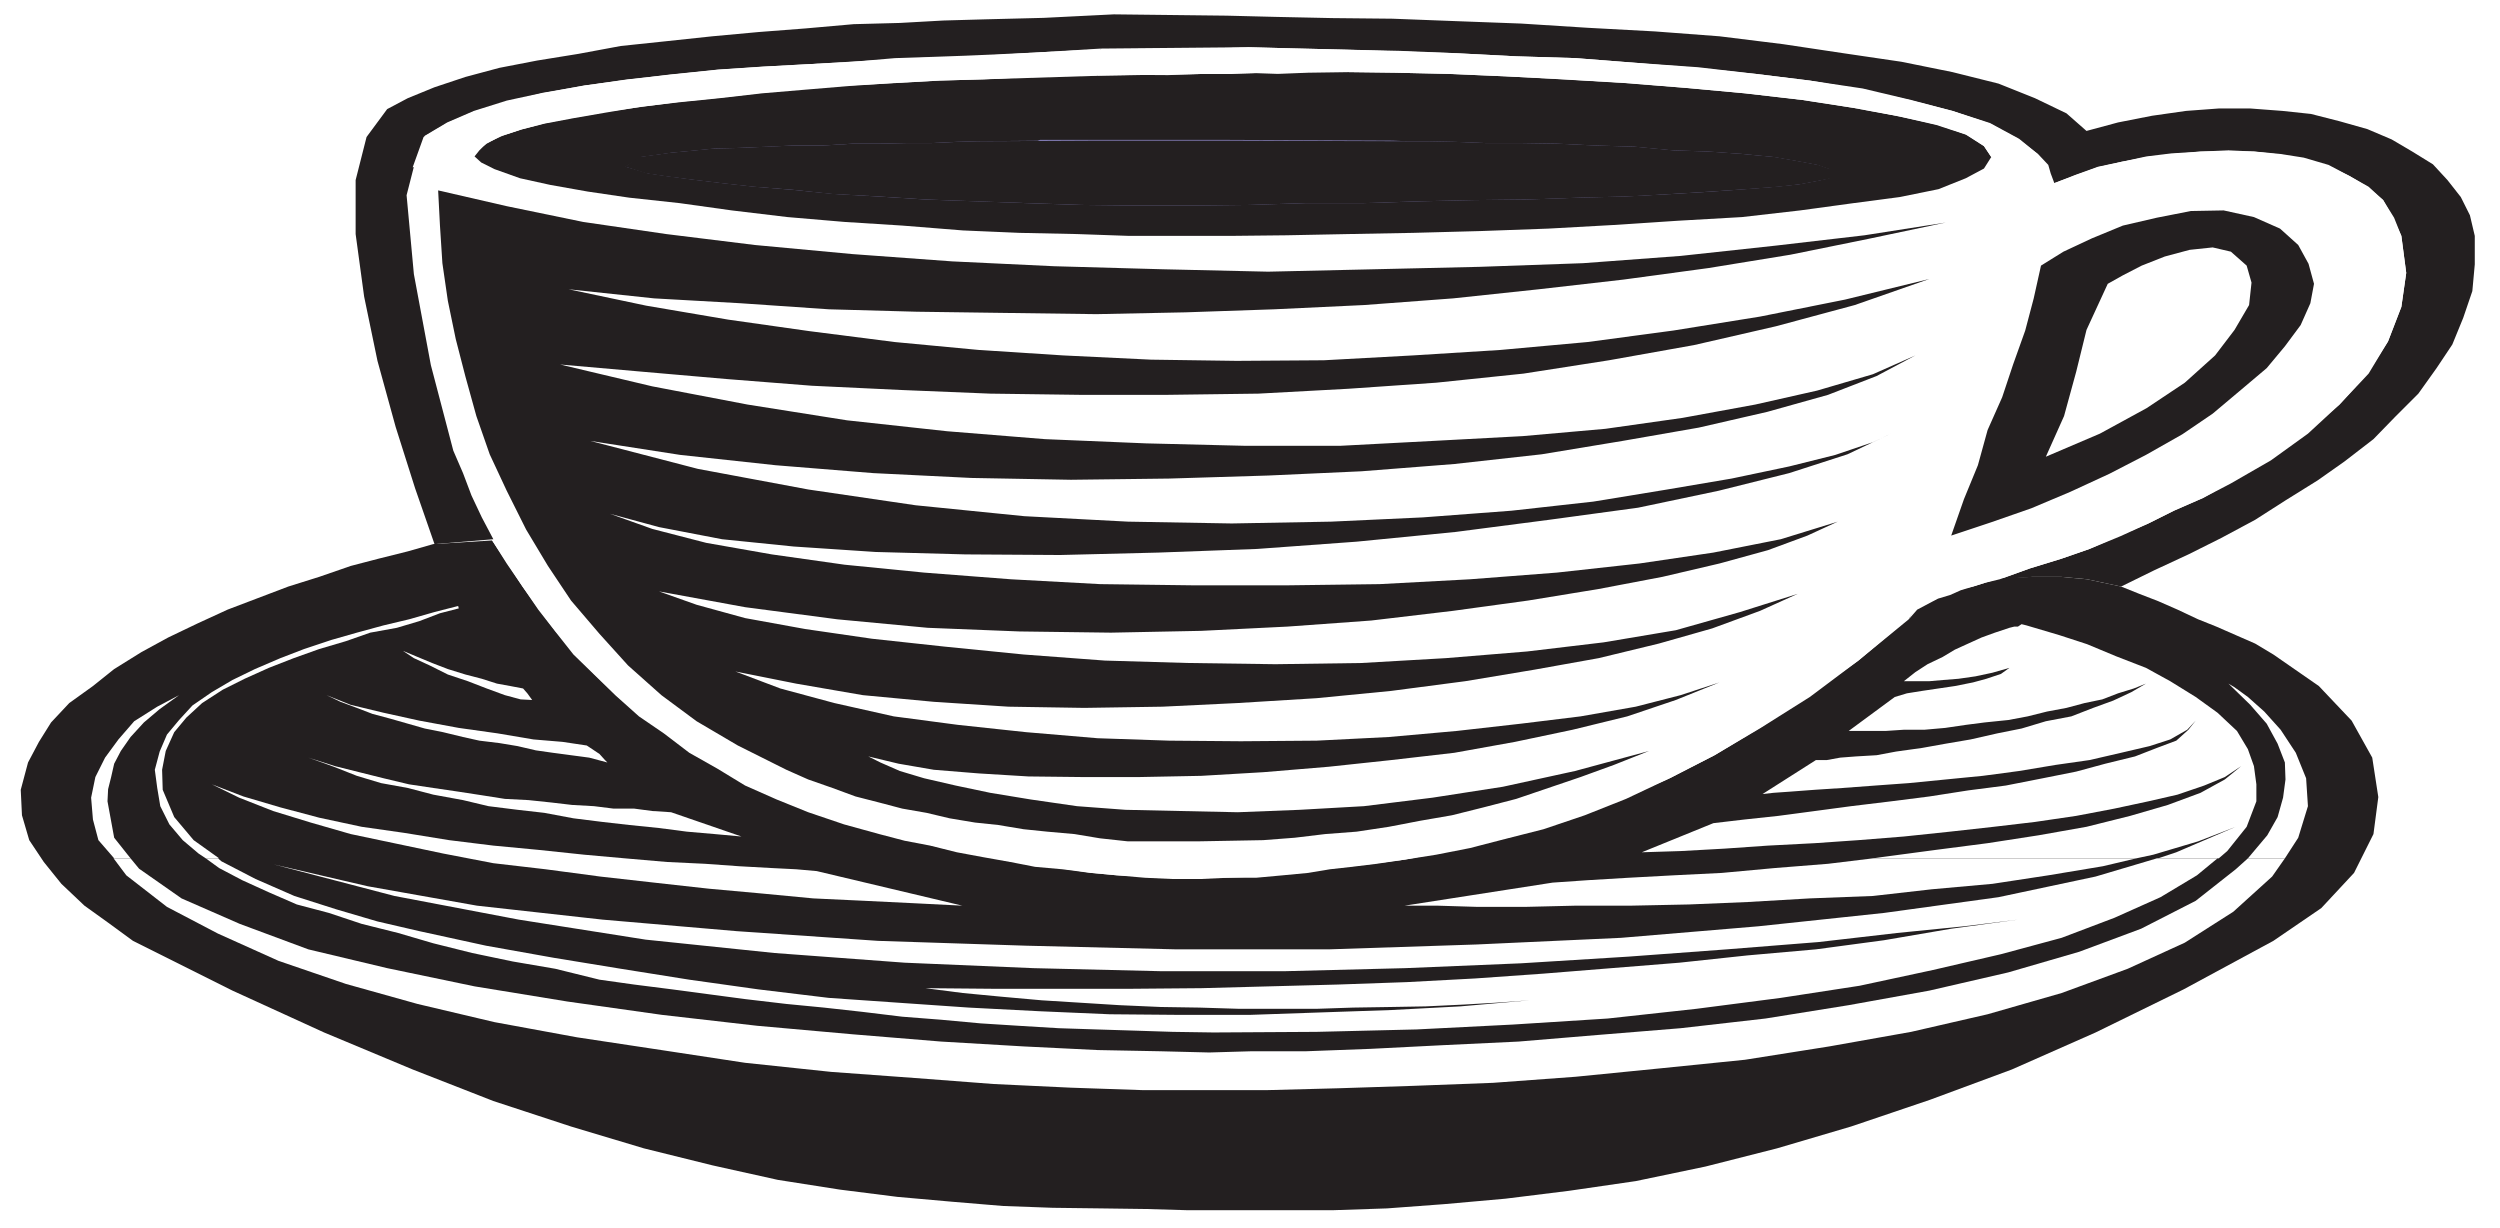
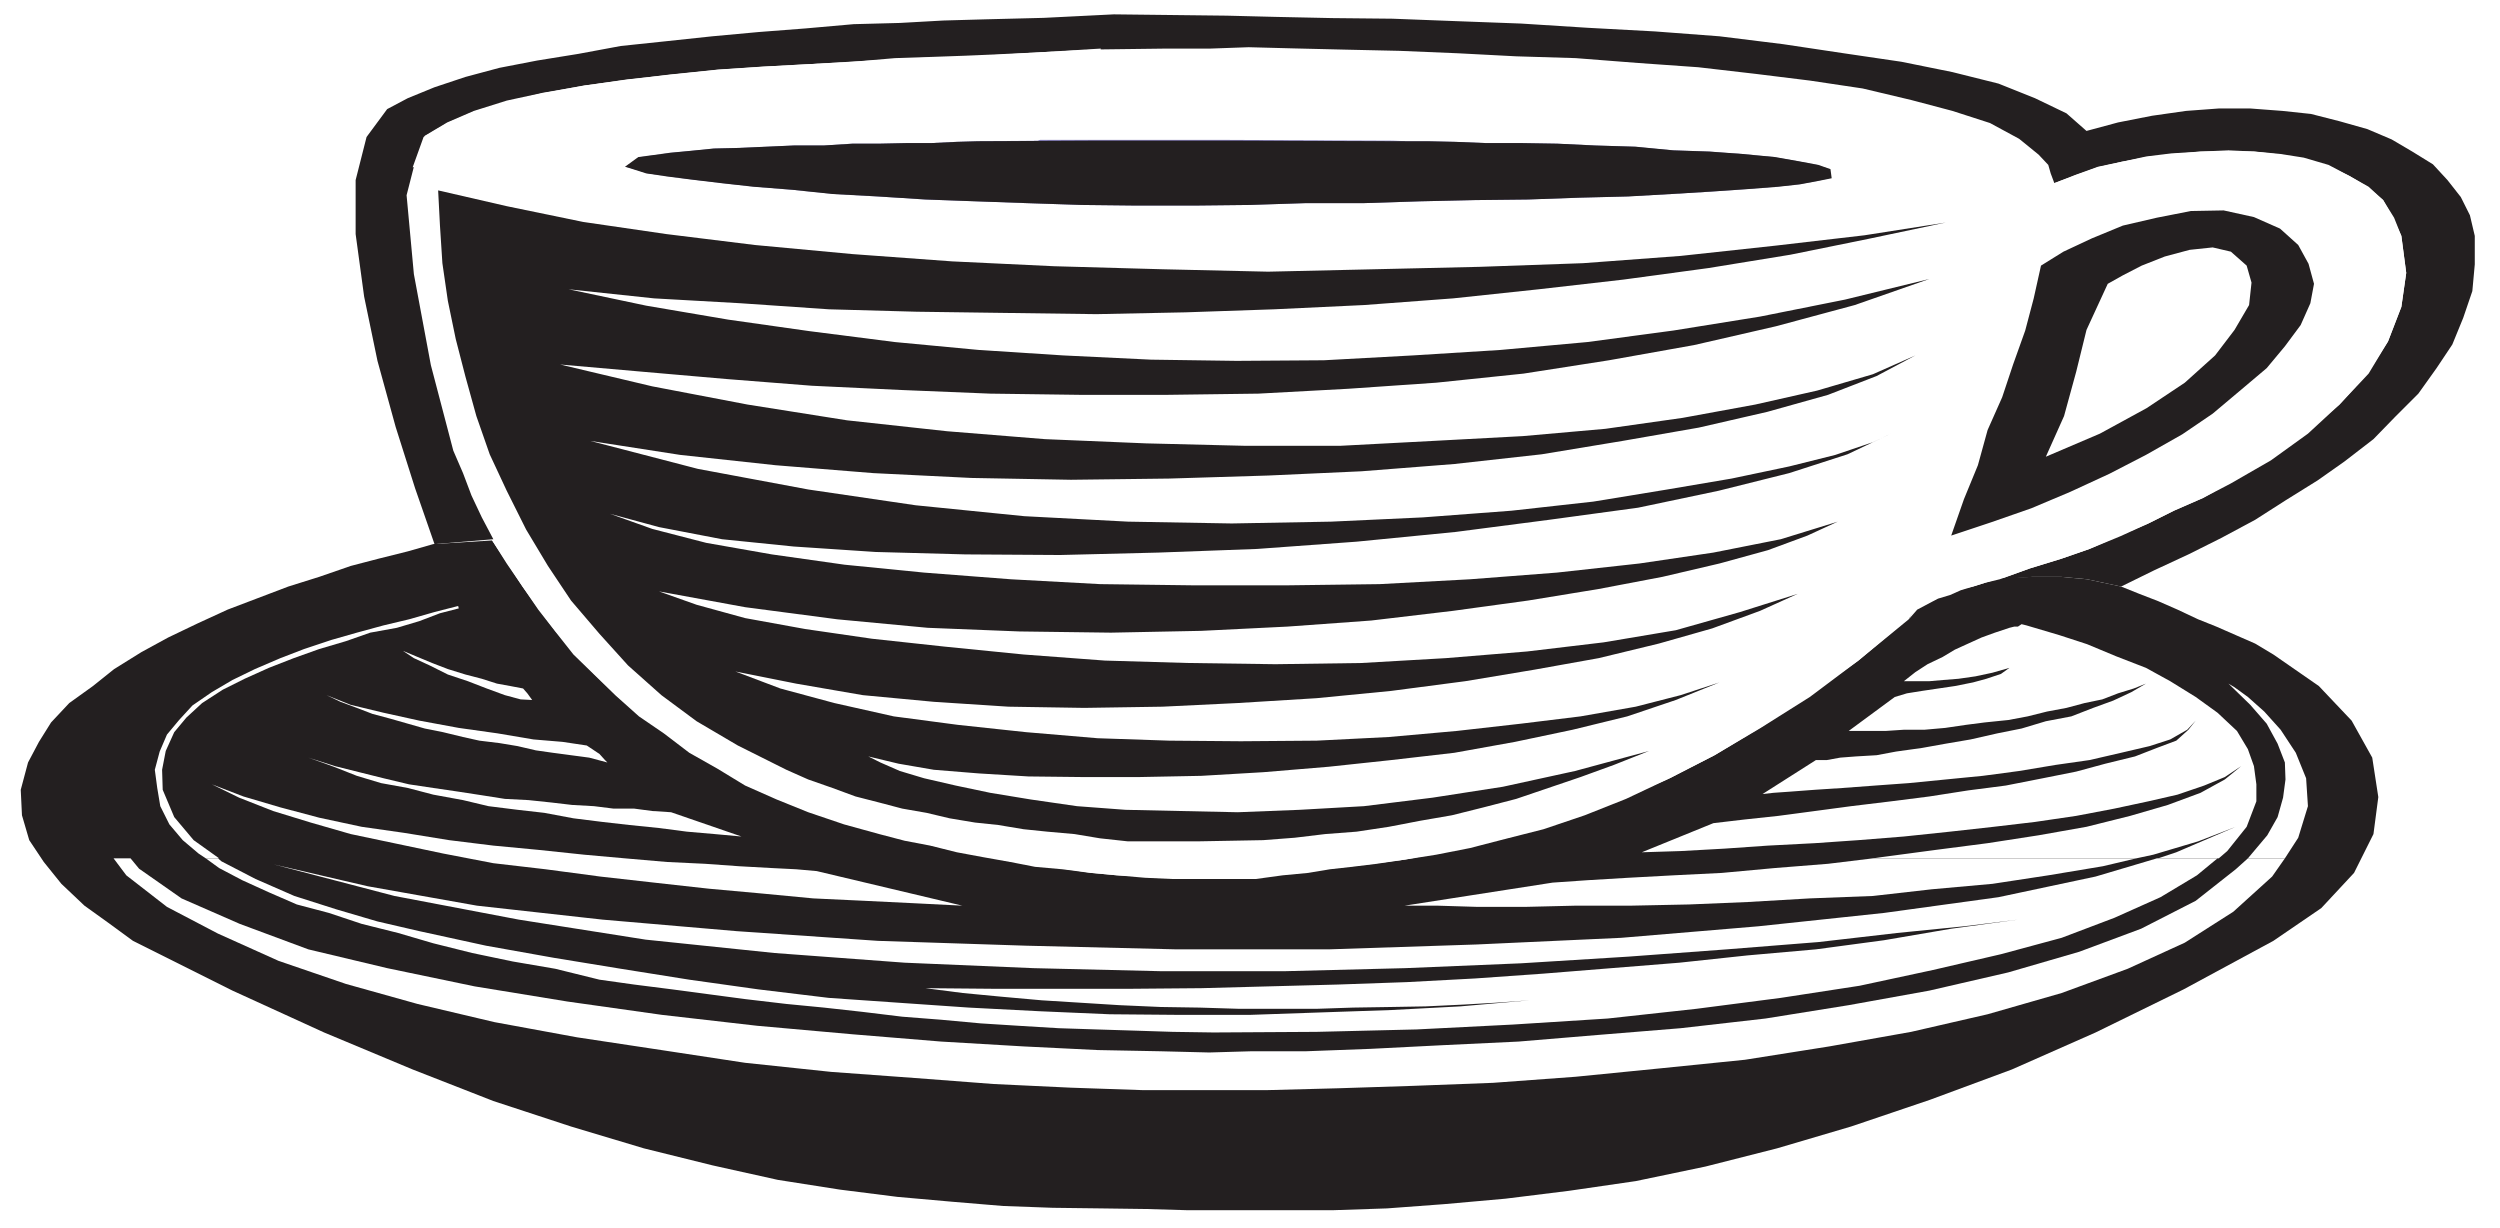
<svg xmlns="http://www.w3.org/2000/svg" version="1.1" width="880.472pt" height="432.49pt" viewBox="0 0 880.472 432.49">
  <rect x="0" y="0" width="880.472" height="432.49" fill="#333333" stroke="none" />
  <defs>
    <clipPath id="clip_0">
      <path transform="matrix(.1,0,0,-.1,-105.822,755.602)" d="M0 0H11013V11013H0Z" />
    </clipPath>
  </defs>
  <g clip-path="url(#clip_0)">
    <path transform="matrix(.1,0,0,-.1,-105.822,755.602)" d="M100 100V10913H10913V100H100" fill="#ffffff" />
    <path transform="matrix(.1,0,0,-.1,-105.822,755.602)" d="M11013 11013H0V0H11013V11013ZM10813 10813V200H200V10813H10813" fill="#ef3d33" />
    <path transform="matrix(.1,0,0,-.1,-105.822,755.602)" d="M5030.7 4592.84H5274.28L5391.8 4594.98 5507.16 4597.12 5618.27 4605.66 5725.11 4618.49 5836.23 4627.02 5949.45 4644.12 6060.57 4665.49 6171.68 4684.72 6282.77 4712.49 6398.16 4742.41 6511.39 4780.88 6624.64 4819.33 6742.15 4862.07 6866.08 4911.22 6605.42 4840.69 6351.14 4785.15 6103.3 4746.69 5861.85 4716.77 5635.37 4703.95 5417.45 4695.41 5216.57 4699.68 5022.15 4703.95 4851.22 4716.77 4688.82 4740.28 4545.71 4763.79 4423.88 4789.44 4312.77 4815.08 4227.32 4840.69 4158.93 4870.62 4116.19 4891.99 4223.03 4866.34 4346.96 4844.97 4505.05 4832.14 4680.27 4821.47 4868.31 4819.33H5071.28L5289.23 4823.61 5507.16 4836.42 5737.92 4855.64 5958 4879.15 6180.21 4904.8 6393.89 4943.24 6596.88 4985.98 6789.16 5033 6960.11 5090.69 7113.92 5152.65 6977.2 5107.78 6819.11 5067.17 6624.64 5033 6415.25 5007.36 6188.8 4981.71 5949.45 4960.34 5695.2 4947.52 5428.1 4945.4 5175.98 4947.52 4923.85 4956.06 4671.75 4977.43 4432.43 5003.08 4205.95 5033 3996.55 5080.01 3806.38 5131.29 3648.25 5191.09 3861.92 5148.39 4096.98 5107.78 4346.96 5084.3 4609.75 5067.17 4876.87 5062.9 5152.47 5067.17 5417.45 5080.01 5695.2 5097.1 5958 5122.75 6218.66 5156.92 6462.28 5197.53 6688.75 5238.12 6900.31 5289.41 7088.31 5342.81 7257.11 5404.77 7389.57 5464.59 7186.6 5400.5 6960.11 5336.43 6705.85 5293.69 6436.62 5261.62 6150.28 5238.12 5853.32 5221.03 5549.9 5216.76 5242.21 5221.03 4949.48 5229.55 4663.18 5250.96 4385.42 5278.7 4129 5306.5 3893.99 5340.67 3682.47 5379.13 3511.51 5426.14 3379.07 5473.16 3682.47 5417.59 4007.24 5374.87 4325.59 5344.96 4648.22 5332.14 4970.87 5327.87 5289.23 5334.26 5592.63 5349.23 5887.49 5370.6 6175.93 5404.77 6440.89 5441.1 6688.75 5481.69 6913.09 5524.43 7113.92 5571.43 7284.86 5618.45 7423.76 5669.74 7530.57 5718.86 7329.74 5656.91 7092.56 5609.89 6831.9 5571.43 6541.31 5539.4 6235.78 5515.89 5917.42 5498.8 5588.38 5494.52H5263.59L4932.41 5498.8 4618.31 5515.89 4312.77 5539.4 4032.87 5567.18 3776.46 5603.49 3545.71 5644.09 3355.54 5693.22 3205.98 5746.66 3379.07 5699.64 3601.27 5656.91 3853.39 5631.27 4141.86 5612.03 4458.08 5603.49 4791.4 5601.35 5137.51 5609.89 5485.79 5622.73 5836.23 5648.34 6184.49 5682.55 6513.54 5725.29 6827.62 5768.02 7111.82 5827.85 7359.66 5889.8 7564.79 5956.04 7731.43 6035.1 7654.5 5998.78 7522.05 5953.9 7359.66 5913.29 7156.67 5870.57 6930.19 5832.13 6669.52 5789.39 6381.05 5757.32 6069.1 5733.81 5746.48 5718.86 5396.07 5712.44 5030.7 5718.86 4665.34 5738.09 4282.85 5776.55 3904.67 5832.13 3515.81 5904.75 3137.61 6003.06 3453.83 5953.9 3789.3 5917.59 4133.28 5889.8 4479.44 5872.72 4829.85 5866.3 5175.98 5870.57 5524.28 5881.25 5853.32 5896.22 6180.21 5921.84 6487.9 5956.04 6772.09 6003.06 7041.3 6050.06 7282.72 6105.62 7496.41 6165.44 7667.34 6231.66 7804.08 6304.32 7654.5 6238.07 7457.95 6180.4 7240 6131.23 6983.61 6084.25 6712.26 6045.79 6421.67 6020.11 6103.3 6003.06 5778.51 5985.94H5443.06L5094.79 5994.5 4737.96 6009.45 4393.96 6037.24 4041.43 6075.7 3691.02 6131.23 3355.54 6195.33 3030.77 6272.26 3323.49 6246.62 3618.35 6220.99 3917.5 6197.47 4231.62 6182.54 4545.71 6169.69 4859.74 6165.44H5171.71L5490.07 6169.69 5806.31 6186.81 6116.12 6208.18 6423.81 6240.21 6725.07 6287.22 7024.21 6340.63 7312.65 6406.88 7590.42 6481.67 7853.23 6573.54 7556.25 6500.9 7257.11 6441.05 6951.55 6391.92 6648.16 6351.32 6342.59 6323.55 6034.92 6304.32 5720.84 6287.22 5413.16 6285.08 5111.88 6289.36 4802.07 6304.32 4505.05 6323.55 4210.22 6351.32 3908.94 6389.78 3622.63 6430.38 3334.19 6479.5 3060.66 6537.21 3361.95 6505.17 3665.37 6488.07 3977.32 6466.7 4287.12 6458.16 4601.24 6453.88 4919.6 6449.61 5233.69 6456.02 5545.61 6466.7 5861.85 6481.67 6175.93 6505.17 6477.22 6537.21 6776.36 6571.4 7075.48 6611.98 7363.92 6659 7637.41 6714.55 7910.91 6772.25 7624.6 6727.36 7312.65 6691.04 6977.2 6654.72 6633.23 6629.1 6269.98 6616.28 5898.19 6607.73 5524.28 6599.19 5152.47 6607.73 4770.02 6618.41 4411.09 6635.5 4060.65 6661.15 3716.64 6693.18 3404.69 6731.68 3111.96 6774.38 2842.73 6829.93 2601.3 6885.49 2607.71 6761.57 2616.26 6629.1 2635.49 6496.62 2663.28 6362 2697.46 6229.54 2735.92 6090.65 2782.92 5956.04 2842.73 5827.85 2911.13 5691.08 2988.04 5562.88 3069.23 5441.1 3169.64 5323.58 3270.09 5212.48 3387.59 5107.78 3511.51 5015.91 3656.82 4930.44 3742.28 4887.72 3827.74 4844.97 3904.67 4810.8 3990.14 4780.88 4071.32 4750.97 4154.64 4729.59 4235.84 4708.21 4321.37 4693.27 4402.5 4674.04 4492.25 4659.08 4573.44 4650.53 4663.18 4635.58 4746.51 4627.02 4842.67 4618.49 4932.41 4603.54 5030.7 4592.84" fill="#bfe8fb" />
    <path transform="matrix(.1,0,0,-.1,-105.822,755.602)" d="M2584.2 5639.82 2494.46 5614.17 2391.92 5588.53 2293.63 5562.88 2182.52 5524.43 2073.54 5490.25 1966.7 5449.65 1859.88 5409.05 1753.04 5359.9 1650.48 5310.78 1556.47 5259.48 1460.31 5199.66 1385.53 5139.84 1302.21 5080.01 1238.1 5011.63 1195.37 4943.24 1156.94 4870.62 1131.27 4774.46 1135.57 4684.72 1161.19 4597.12 1212.46 4520.22 1274.42 4443.26 1355.64 4366.37 1438.94 4306.54 1526.55 4242.43 1876.95 4067.22 2199.61 3919.78 2511.56 3789.46 2795.72 3678.35 3069.23 3588.6 3325.63 3511.7 3567.08 3451.87 3797.83 3400.61 4015.78 3366.4 4218.75 3340.75 4411.09 3323.67 4590.53 3308.69 4765.78 3302.3 4936.68 3300.16 5094.79 3298.02 5242.21 3293.75H5750.76L5943.04 3300.16 6143.92 3315.11 6359.69 3334.34 6584.05 3362.13 6819.11 3396.31 7064.8 3447.62 7316.92 3511.7 7577.59 3588.6 7855.37 3682.64 8143.81 3789.46 8438.68 3919.78 8748.5 4071.5 9064.72 4242.43 9233.52 4357.79 9348.89 4481.73 9417.27 4618.49 9434.35 4748.83 9412.99 4887.72 9340.36 5018.03 9224.97 5139.84 9064.72 5250.96 9000.62 5289.41 8932.23 5319.3 8863.89 5349.23 8799.78 5374.87 8727.12 5409.05 8658.74 5438.99 8592.53 5464.59 8528.41 5490.25 8408.75 5515.89 8316.9 5524.43H8216.47L8101.07 5520.15 8047.68 5503.07 8007.08 5490.25 7964.35 5481.69 7919.46 5464.59 7883.15 5449.65 7804.08 5409.05 7780.58 5379.13 7603.25 5229.55 7428.03 5105.64 7259.24 4994.54 7096.83 4896.24 6938.74 4815.08 6784.89 4748.83 6633.23 4693.27 6487.9 4639.85 6359.69 4603.54 6235.78 4575.75 6116.12 4550.11 6007.13 4528.73 5906.71 4515.93 5819.13 4505.24 5742.22 4496.7 5669.56 4488.14 5575.54 4477.45 5481.54 4468.94 5381.09 4464.64H5289.23 5188.8L5090.51 4468.94 4992.23 4473.21 4902.48 4481.73 4802.07 4496.7 4710.21 4507.37 4616.16 4522.32 4520.04 4541.55 4428.15 4562.93 4334.15 4580.03 4248.68 4601.4 4154.64 4622.77 4030.73 4659.08 3904.67 4699.68 3797.83 4746.69 3682.47 4797.95 3588.42 4853.5 3485.88 4911.22 3396.15 4977.43 3308.54 5041.56 3227.35 5107.78 3150.41 5182.57 3077.78 5259.48 3013.67 5334.26 2953.85 5413.32 2898.31 5490.25 2842.73 5575.71 2791.47 5652.64 2584.2 5639.82" fill="#231f20" />
-     <path transform="matrix(.1,0,0,-.1,-105.822,755.602)" d="M8246.37 7011.55 8075.43 7003.01 8047.68 6962.42 7983.57 6928.22 7893.83 6889.77 7754.95 6861.98 7590.42 6840.62 7406.66 6817.11 7201.53 6791.48 6977.2 6778.65 6750.72 6763.7 6511.39 6750.9 6274.25 6742.33 6039.2 6735.92 5806.31 6731.68 5592.63 6727.36 5396.07 6725.24H5034.96L4851.22 6731.68 4648.22 6735.92 4449.52 6744.46 4235.84 6761.57 4032.87 6774.38 3832.03 6791.48 3635.45 6817.11 3445.28 6840.62 3274.34 6859.85 3124.76 6885.49 2992.31 6904.72 2885.48 6932.51 2795.72 6960.29 2746.61 6983.76 2727.37 7005.15 2507.28 7022.22 2485.92 6864.12 2511.56 6590.64 2571.38 6268.01 2644.01 5964.58 2680.36 5887.66 2714.55 5810.75 2753.02 5733.81 2791.47 5652.64 2842.73 5571.43 2898.31 5490.25 2953.85 5409.05 3013.67 5332.14 3077.78 5250.96 3150.41 5180.44 3227.35 5105.64 3308.54 5033 3396.15 4973.17 3485.88 4904.8 3584.17 4849.25 3682.47 4789.44 3793.58 4740.28 3904.67 4695.41 4030.73 4652.67 4154.64 4618.49 4244.4 4594.98 4334.15 4577.89 4428.15 4554.38 4520.04 4537.29 4616.16 4520.22 4703.79 4503.1 4799.93 4494.57 4898.26 4481.73 4992.23 4473.21 5090.51 4464.64 5184.53 4460.36H5289.23L5381.09 4464.64H5481.54L5575.54 4473.21 5665.29 4481.73 5742.22 4494.57 5819.13 4503.1 5906.71 4513.82 6007.13 4528.73 6116.12 4545.83 6235.78 4569.34 6359.69 4601.4 6494.31 4635.58 6639.6 4684.72 6784.89 4742.41 6938.74 4815.08 7096.83 4896.24 7259.24 4992.4 7432.3 5101.37 7603.25 5229.55 7780.58 5374.87 7861.78 5539.4 7930.14 5669.74 7975.02 5797.92 8024.17 5919.7 8066.91 6037.24 8113.93 6156.87 8152.38 6272.26 8190.83 6391.92 8220.72 6505.17 8246.37 6620.55 8293.38 6911.13 8280.57 6945.3 8272.01 6975.23 8246.37 7011.55" fill="#ffffff" />
+     <path transform="matrix(.1,0,0,-.1,-105.822,755.602)" d="M8246.37 7011.55 8075.43 7003.01 8047.68 6962.42 7983.57 6928.22 7893.83 6889.77 7754.95 6861.98 7590.42 6840.62 7406.66 6817.11 7201.53 6791.48 6977.2 6778.65 6750.72 6763.7 6511.39 6750.9 6274.25 6742.33 6039.2 6735.92 5806.31 6731.68 5592.63 6727.36 5396.07 6725.24H5034.96L4851.22 6731.68 4648.22 6735.92 4449.52 6744.46 4235.84 6761.57 4032.87 6774.38 3832.03 6791.48 3635.45 6817.11 3445.28 6840.62 3274.34 6859.85 3124.76 6885.49 2992.31 6904.72 2885.48 6932.51 2795.72 6960.29 2746.61 6983.76 2727.37 7005.15 2507.28 7022.22 2485.92 6864.12 2511.56 6590.64 2571.38 6268.01 2644.01 5964.58 2680.36 5887.66 2714.55 5810.75 2753.02 5733.81 2791.47 5652.64 2842.73 5571.43 2898.31 5490.25 2953.85 5409.05 3013.67 5332.14 3077.78 5250.96 3150.41 5180.44 3227.35 5105.64 3308.54 5033 3396.15 4973.17 3485.88 4904.8 3584.17 4849.25 3682.47 4789.44 3793.58 4740.28 3904.67 4695.41 4030.73 4652.67 4154.64 4618.49 4244.4 4594.98 4334.15 4577.89 4428.15 4554.38 4520.04 4537.29 4616.16 4520.22 4703.79 4503.1 4799.93 4494.57 4898.26 4481.73 4992.23 4473.21 5090.51 4464.64 5184.53 4460.36H5289.23H5481.54L5575.54 4473.21 5665.29 4481.73 5742.22 4494.57 5819.13 4503.1 5906.71 4513.82 6007.13 4528.73 6116.12 4545.83 6235.78 4569.34 6359.69 4601.4 6494.31 4635.58 6639.6 4684.72 6784.89 4742.41 6938.74 4815.08 7096.83 4896.24 7259.24 4992.4 7432.3 5101.37 7603.25 5229.55 7780.58 5374.87 7861.78 5539.4 7930.14 5669.74 7975.02 5797.92 8024.17 5919.7 8066.91 6037.24 8113.93 6156.87 8152.38 6272.26 8190.83 6391.92 8220.72 6505.17 8246.37 6620.55 8293.38 6911.13 8280.57 6945.3 8272.01 6975.23 8246.37 7011.55" fill="#ffffff" />
    <path transform="matrix(.1,0,0,-.1,-105.822,755.602)" d="M5030.7 4592.84H5274.28L5391.8 4594.98 5507.16 4597.12 5618.27 4605.66 5725.11 4618.49 5836.23 4627.02 5949.45 4644.12 6060.57 4665.49 6171.68 4684.72 6282.77 4712.49 6398.16 4742.41 6511.39 4780.88 6624.64 4819.33 6742.15 4862.07 6866.08 4911.22 6605.42 4840.69 6351.14 4785.15 6103.3 4746.69 5861.85 4716.77 5635.37 4703.95 5417.45 4695.41 5216.57 4699.68 5022.15 4703.95 4851.22 4716.77 4688.82 4740.28 4545.71 4763.79 4423.88 4789.44 4312.77 4815.08 4227.32 4840.69 4158.93 4870.62 4116.19 4891.99 4223.03 4866.34 4346.96 4844.97 4505.05 4832.14 4680.27 4821.47 4868.31 4819.33H5071.28L5289.23 4823.61 5507.16 4836.42 5737.92 4855.64 5958 4879.15 6180.21 4904.8 6393.89 4943.24 6596.88 4985.98 6789.16 5033 6960.11 5090.69 7113.92 5152.65 6977.2 5107.78 6819.11 5067.17 6624.64 5033 6415.25 5007.36 6188.8 4981.71 5949.45 4960.34 5695.2 4947.52 5428.1 4945.4 5175.98 4947.52 4923.85 4956.06 4671.75 4977.43 4432.43 5003.08 4205.95 5033 3996.55 5080.01 3806.38 5131.29 3648.25 5191.09 3861.92 5148.39 4096.98 5107.78 4346.96 5084.3 4609.75 5067.17 4876.87 5062.9 5152.47 5067.17 5417.45 5080.01 5695.2 5097.1 5958 5122.75 6218.66 5156.92 6462.28 5197.53 6688.75 5238.12 6900.31 5289.41 7088.31 5342.81 7257.11 5404.77 7389.57 5464.59 7186.6 5400.5 6960.11 5336.43 6705.85 5293.69 6436.62 5261.62 6150.28 5238.12 5853.32 5221.03 5549.9 5216.76 5242.21 5221.03 4949.48 5229.55 4663.18 5250.96 4385.42 5278.7 4129 5306.5 3893.99 5340.67 3682.47 5379.13 3511.51 5426.14 3379.07 5473.16 3682.47 5417.59 4007.24 5374.87 4325.59 5344.96 4648.22 5332.14 4970.87 5327.87 5289.23 5334.26 5592.63 5349.23 5887.49 5370.6 6175.93 5404.77 6440.89 5441.1 6688.75 5481.69 6913.09 5524.43 7113.92 5571.43 7284.86 5618.45 7423.76 5669.74 7530.57 5718.86 7329.74 5656.91 7092.56 5609.89 6831.9 5571.43 6541.31 5539.4 6235.78 5515.89 5917.42 5498.8 5588.38 5494.52H5263.59L4932.41 5498.8 4618.31 5515.89 4312.77 5539.4 4032.87 5567.18 3776.46 5603.49 3545.71 5644.09 3355.54 5693.22 3205.98 5746.66 3379.07 5699.64 3601.27 5656.91 3853.39 5631.27 4141.86 5612.03 4458.08 5603.49 4791.4 5601.35 5137.51 5609.89 5485.79 5622.73 5836.23 5648.34 6184.49 5682.55 6513.54 5725.29 6827.62 5768.02 7111.82 5827.85 7359.66 5889.8 7564.79 5956.04 7731.43 6035.1 7654.5 5998.78 7522.05 5953.9 7359.66 5913.29 7156.67 5870.57 6930.19 5832.13 6669.52 5789.39 6381.05 5757.32 6069.1 5733.81 5746.48 5718.86 5396.07 5712.44 5030.7 5718.86 4665.34 5738.09 4282.85 5776.55 3904.67 5832.13 3515.81 5904.75 3137.61 6003.06 3453.83 5953.9 3789.3 5917.59 4133.28 5889.8 4479.44 5872.72 4829.85 5866.3 5175.98 5870.57 5524.28 5881.25 5853.32 5896.22 6180.21 5921.84 6487.9 5956.04 6772.09 6003.06 7041.3 6050.06 7282.72 6105.62 7496.41 6165.44 7667.34 6231.66 7804.08 6304.32 7654.5 6238.07 7457.95 6180.4 7240 6131.23 6983.61 6084.25 6712.26 6045.79 6421.67 6020.11 6103.3 6003.06 5778.51 5985.94H5443.06L5094.79 5994.5 4737.96 6009.45 4393.96 6037.24 4041.43 6075.7 3691.02 6131.23 3355.54 6195.33 3030.77 6272.26 3323.49 6246.62 3618.35 6220.99 3917.5 6197.47 4231.62 6182.54 4545.71 6169.69 4859.74 6165.44H5171.71L5490.07 6169.69 5806.31 6186.81 6116.12 6208.18 6423.81 6240.21 6725.07 6287.22 7024.21 6340.63 7312.65 6406.88 7590.42 6481.67 7853.23 6573.54 7556.25 6500.9 7257.11 6441.05 6951.55 6391.92 6648.16 6351.32 6342.59 6323.55 6034.92 6304.32 5720.84 6287.22 5413.16 6285.08 5111.88 6289.36 4802.07 6304.32 4505.05 6323.55 4210.22 6351.32 3908.94 6389.78 3622.63 6430.38 3334.19 6479.5 3060.66 6537.21 3361.95 6505.17 3665.37 6488.07 3977.32 6466.7 4287.12 6458.16 4601.24 6453.88 4919.6 6449.61 5233.69 6456.02 5545.61 6466.7 5861.85 6481.67 6175.93 6505.17 6477.22 6537.21 6776.36 6571.4 7075.48 6611.98 7363.92 6659 7637.41 6714.55 7910.91 6772.25 7624.6 6727.36 7312.65 6691.04 6977.2 6654.72 6633.23 6629.1 6269.98 6616.28 5898.19 6607.73 5524.28 6599.19 5152.47 6607.73 4770.02 6618.41 4411.09 6635.5 4060.65 6661.15 3716.64 6693.18 3404.69 6731.68 3111.96 6774.38 2842.73 6829.93 2601.3 6885.49 2607.71 6761.57 2616.26 6629.1 2635.49 6496.62 2663.28 6362 2697.46 6229.54 2735.92 6090.65 2782.92 5956.04 2842.73 5827.85 2911.13 5691.08 2988.04 5562.88 3069.23 5441.1 3169.64 5323.58 3270.09 5212.48 3387.59 5107.78 3511.51 5015.91 3656.82 4930.44 3742.28 4887.72 3827.74 4844.97 3904.67 4810.8 3990.14 4780.88 4071.32 4750.97 4154.64 4729.59 4235.84 4708.21 4321.37 4693.27 4402.5 4674.04 4492.25 4659.08 4573.44 4650.53 4663.18 4635.58 4746.51 4627.02 4842.67 4618.49 4932.41 4603.54 5030.7 4592.84" fill="#231f20" />
-     <path transform="matrix(.1,0,0,-.1,-105.822,755.602)" d="M1460.31 4533 1404.77 4597.12 1385.53 4669.76 1379.12 4746.69 1394.09 4819.33 1428.28 4887.72 1475.29 4951.81 1530.83 5015.91 1612.01 5067.17 1688.93 5107.78 1620.57 5058.63 1565.01 5011.63 1518.02 4960.34 1483.81 4911.22 1460.31 4866.34 1449.65 4819.33 1438.94 4776.6 1436.81 4733.86 1460.31 4605.66 1518.02 4533H1460.31" fill="#ffffff" />
    <path transform="matrix(.1,0,0,-.1,-105.822,755.602)" d="M1782.96 4533 1757.32 4550.11 1701.77 4597.12 1654.75 4652.67 1622.71 4716.77 1612.01 4780.88 1603.46 4844.97 1620.57 4909.08 1646.2 4968.89 1688.93 5020.18 1735.99 5071.45 1804.33 5118.47 1876.95 5161.19 1956.04 5199.66 2045.76 5238.12 2129.09 5270.18 2225.23 5302.23 2314.97 5327.87 2409.01 5353.48 2498.76 5374.87 2588.47 5400.5 2671.81 5421.86 2673.95 5413.32 2607.71 5396.22 2535.06 5368.46 2456.02 5344.96 2361.99 5327.87 2276.53 5297.93 2182.52 5270.18 2092.77 5238.12 2005.16 5203.94 1919.69 5165.46 1842.79 5127.01 1770.15 5080.01 1714.57 5028.72 1671.85 4977.43 1641.93 4911.22 1629.11 4844.97 1631.25 4774.46 1671.85 4678.31 1740.22 4597.12 1829.97 4533H1782.96" fill="#ffffff" />
    <path transform="matrix(.1,0,0,-.1,-105.822,755.602)" d="M7654.5 4533 7684.43 4537.29 7876.74 4562.93 8058.34 4586.43 8237.82 4614.21 8406.61 4644.12 8560.46 4682.59 8692.94 4721.06 8808.32 4763.79 8893.78 4810.8 8951.46 4857.78 8893.78 4819.33 8821.15 4789.44 8727.12 4757.37 8624.57 4733.86 8504.93 4708.21 8370.3 4682.59 8225 4661.22 8079.71 4644.12 7925.86 4627.02 7763.48 4609.93 7603.25 4597.12 7449.4 4586.43 7284.86 4577.89 7131.04 4567.2 6977.2 4558.68 6840.46 4554.38 7092.56 4656.95 7201.53 4669.76 7321.19 4682.59 7449.4 4699.68 7577.59 4716.77 7718.63 4733.86 7853.23 4750.97 7989.97 4772.31 8122.45 4789.44 8252.79 4815.08 8370.3 4838.56 8472.85 4866.34 8577.55 4891.99 8654.46 4921.89 8722.85 4947.52 8765.58 4985.98 8791.23 5018.03 8761.3 4985.98 8701.48 4951.81 8628.84 4928.3 8528.41 4904.8 8417.32 4879.15 8297.66 4862.07 8169.45 4840.69 8041.26 4823.61 7910.91 4810.8 7780.58 4797.95 7663.06 4789.44 7547.67 4780.88 7449.4 4774.46 7363.92 4768.03 7304.1 4763.79 7265.64 4759.51 7453.67 4879.15H7492.13L7539.14 4887.72 7594.71 4891.99 7667.34 4896.24 7735.73 4909.08 7827.58 4921.89 7910.91 4936.86 7998.52 4951.81 8092.55 4973.17 8177.99 4990.26 8263.47 5015.91 8353.21 5033 8430.12 5062.9 8500.63 5088.55 8564.74 5118.47 8616.02 5148.39 8573.3 5131.29 8517.73 5114.19 8462.19 5092.83 8400.22 5080.01 8336.12 5062.9 8267.74 5050.08 8199.36 5033 8131.01 5020.18 8047.68 5011.63 7981.44 5003.08 7908.78 4992.4 7836.14 4985.98H7763.48L7699.38 4981.71H7569.07L7731.43 5101.37 7774.17 5114.19 7827.58 5122.75 7885.26 5131.29 7942.98 5139.84 8007.08 5152.65 8054.06 5165.46 8105.36 5182.57 8135.29 5203.94 8075.43 5186.81 8015.61 5174.02 7955.79 5165.46 7902.38 5161.19 7853.23 5156.92H7763.48L7804.08 5188.98 7846.82 5216.76 7900.24 5242.4 7942.98 5268.01 7989.97 5289.41 8036.98 5310.78 8084 5327.87 8135.29 5344.96 8152.38 5349.23H8165.18L8177.99 5357.76 8195.1 5353.48 8310.47 5319.3 8408.75 5287.27 8511.31 5244.53 8616.02 5203.94 8701.48 5156.92 8791.23 5101.37 8868.13 5045.83 8936.51 4981.71 8974.98 4917.63 8996.34 4857.78 9004.91 4793.67V4733.86L8970.7 4644.12 8902.34 4558.68 8872.43 4533H8658.74L8722.85 4554.38 8932.23 4644.12 8799.78 4592.84 8641.66 4545.83 8581.82 4533H7654.5" fill="#ffffff" />
    <path transform="matrix(.1,0,0,-.1,-105.822,755.602)" d="M8974.98 4533 9043.35 4614.21 9079.68 4678.31 9098.9 4746.69 9107.45 4810.8 9105.31 4870.62 9079.68 4936.86 9041.21 5007.36 8983.53 5073.59 8906.59 5148.39 8927.96 5135.56 8974.98 5101.37 9032.66 5050.08 9090.36 4985.98 9143.77 4904.8 9180.09 4815.08 9186.51 4716.77 9152.33 4605.66 9105.31 4533H8974.98" fill="#ffffff" />
    <path transform="matrix(.1,0,0,-.1,-105.822,755.602)" d="M1458.19 4533 1503.05 4473.21 1646.2 4362.09 1825.69 4268.08 2039.37 4171.93 2276.53 4090.71 2528.65 4020.23 2800 3956.13 3090.59 3902.71 3387.59 3857.83 3682.47 3812.96 3985.86 3780.91 4278.6 3759.54 4558.5 3738.18 4829.85 3725.35 5079.83 3716.81H5524.28L5769.98 3723.22 6034.92 3731.76 6316.98 3742.45 6607.56 3763.83 6908.82 3793.73 7203.68 3823.65 7500.68 3870.65 7789.13 3921.94 8058.34 3983.89 8319.03 4058.69 8551.9 4144.16 8752.77 4236.02 8923.71 4345 9060.44 4468.94 9105.31 4533H8974.98L8932.23 4494.57 8791.23 4383.45 8598.92 4285.17 8380.99 4203.98 8131.01 4131.32 7853.23 4067.22 7569.07 4015.95 7276.34 3968.94 6977.2 3934.79 6688.75 3911.26 6406.7 3887.75 6137.49 3874.91 5885.35 3862.1 5656.73 3853.57H5464.42L5316.99 3849.29 5146.08 3853.57 4923.85 3857.83 4663.18 3870.65 4372.61 3887.75 4060.65 3913.39 3725.19 3943.31 3389.73 3981.75 3056.42 4028.76 2729.51 4082.19 2421.81 4146.31 2144.06 4212.51 1902.61 4302.26 1697.49 4392 1547.92 4496.7 1518.02 4533H1458.19" fill="#ffffff" />
    <path transform="matrix(.1,0,0,-.1,-105.822,755.602)" d="M1782.96 4533 1829.97 4498.84 1911.16 4456.11 2005.16 4413.37 2103.47 4370.64 2216.7 4340.72 2332.09 4302.26 2460.26 4270.19 2584.2 4233.88 2720.96 4199.7 2864.11 4169.78 3013.67 4144.16 3169.64 4105.68 3291.45 4088.59 3426.04 4071.5 3554.25 4054.4 3682.47 4037.33 3827.74 4020.23 3960.21 4007.39 4094.85 3992.45 4235.84 3975.33 4372.61 3964.66 4511.47 3951.85 4646.08 3943.31 4787.12 3934.79 4919.6 3930.49 5056.32 3926.21 5188.8 3921.94 5331.98 3919.78 5695.2 3921.94 6047.74 3930.49 6385.34 3947.58 6720.79 3968.94 7032.79 4003.11 7329.74 4041.57 7607.52 4084.3 7866.05 4139.87 8105.36 4195.42 8319.03 4253.12 8504.93 4323.62 8667.29 4396.26 8795.5 4473.21 8868.13 4533H8654.46L8438.68 4468.94 8096.8 4396.26 7692.99 4340.72 7250.7 4293.71 6767.81 4253.12 6257.12 4229.61 5737.92 4212.51H5201.63L4673.92 4225.34 4150.37 4242.43 3652.52 4276.61 3180.34 4317.21 2738.05 4366.37 2353.42 4434.71 2022.25 4511.65 2447.46 4400.53 2885.48 4317.21 3332.06 4246.74 3785.01 4199.7 4244.4 4165.53 4697.37 4146.31 5146.08 4135.59H5584.09L6007.13 4146.31 6415.25 4163.37 6793.46 4186.89 7139.58 4212.51 7462.23 4238.16 7739.98 4270.19 7975.02 4293.71 8165.18 4317.21 7930.14 4285.17 7692.99 4244.57 7453.67 4212.51 7212.24 4191.14 6972.92 4165.53 6733.63 4146.31 6494.31 4127.04 6252.87 4109.95 6013.55 4097.14 5769.98 4088.59 5528.53 4082.19 5289.23 4075.78 5043.52 4073.64H4554.2L4317.04 4075.78 4449.52 4058.69 4584.13 4045.85 4727.28 4033.05 4864.03 4024.51 5000.8 4015.95 5146.08 4009.53 5282.82 4007.39 5421.71 4003.11H5695.2L5823.38 4007.39 5958 4009.53 6079.79 4011.68 6214.41 4018.1 6325.5 4024.51 6445.16 4033.05 6201.59 4011.68 5958 3998.83 5708.02 3990.31 5460.18 3981.75H5210.21L4966.58 3983.89 4718.76 3994.59 4470.88 4007.39 4223.03 4024.51 3977.32 4041.57 3729.47 4071.5 3485.88 4105.68 3244.45 4144.16 3009.39 4182.61 2770.1 4225.34 2535.06 4276.61 2387.64 4310.78 2242.34 4353.55 2094.91 4400.53 1958.15 4460.36 1838.51 4522.32 1825.69 4533H1782.96" fill="#ffffff" />
    <path transform="matrix(.1,0,0,-.1,-105.822,755.602)" d="M7654.5 4533 7496.41 4513.82 7308.37 4498.84 7122.52 4481.73 6951.55 4473.21 6793.46 4464.64 6650.29 4456.11 6526.37 4447.54 6005.03 4366.37H6120.39L6261.4 4362.09H6430.2L6607.56 4366.37H6801.98L7007.11 4370.64 7212.24 4379.18 7432.3 4392 7654.5 4400.53 7861.78 4424.07 8075.43 4443.26 8272.01 4473.21 8464.33 4505.24 8581.82 4533H7654.5" fill="#ffffff" />
    <path transform="matrix(.1,0,0,-.1,-105.822,755.602)" d="M4447.38 4366.37 3934.58 4488.14 3861.92 4494.57 3776.46 4498.84 3661.09 4505.24 3541.44 4513.82 3406.83 4520.22 3259.38 4533 3116.24 4545.83 2953.85 4562.93 2795.72 4577.89 2639.76 4597.12 2481.64 4622.77 2332.09 4644.12 2182.52 4676.18 2045.76 4712.49 1915.44 4750.97 1804.33 4793.67 1900.46 4746.69 2020.11 4699.68 2152.59 4659.08 2293.63 4618.49 2456.02 4584.32 2618.4 4550.11 2795.72 4515.93 2979.5 4494.57 3171.79 4468.94 3361.95 4447.54 3554.25 4426.19 3742.28 4409.09 3921.76 4392 4103.39 4383.45 4278.6 4374.89 4447.38 4366.37" fill="#ffffff" />
    <path transform="matrix(.1,0,0,-.1,-105.822,755.602)" d="M3421.77 4695.41 3355.54 4699.68 3291.45 4708.21H3218.8L3150.41 4716.77 3073.51 4721.06 3000.87 4729.59 2919.65 4738.14 2836.35 4742.41 2755.12 4755.23 2671.81 4768.03 2584.2 4780.88 2498.76 4793.67 2409.01 4815.08 2323.54 4836.42 2238.06 4857.78 2144.06 4887.72 2233.79 4855.64 2314.97 4823.61 2400.44 4797.95 2494.46 4780.88 2584.2 4757.37 2688.9 4738.14 2778.64 4716.77 2881.2 4703.95 2975.22 4693.27 3077.78 4674.04 3180.34 4661.22 3274.34 4650.53 3379.07 4639.85 3477.34 4627.02 3575.63 4618.49 3669.62 4609.93 3421.77 4695.41" fill="#ffffff" />
    <path transform="matrix(.1,0,0,-.1,-105.822,755.602)" d="M3124.76 4930.44 3039.32 4943.24 2936.78 4951.81 2810.7 4973.17 2673.95 4992.4 2535.06 5018.03 2409.01 5045.83 2293.63 5073.59 2208.15 5107.78 2257.29 5084.3 2314.97 5062.9 2370.55 5041.56 2434.65 5024.45 2494.46 5007.36 2554.29 4990.26 2618.4 4977.43 2688.9 4960.34 2746.61 4947.52 2817.09 4938.97 2881.2 4928.3 2945.3 4913.35 3005.12 4904.8 3069.23 4896.24 3133.33 4887.72 3197.43 4870.62 3188.87 4879.15 3169.64 4900.51 3137.61 4921.89 3124.76 4930.44" fill="#ffffff" />
    <path transform="matrix(.1,0,0,-.1,-105.822,755.602)" d="M2932.48 5090.69 2915.41 5114.19 2900.42 5131.29 2855.59 5139.84 2808.56 5148.39 2755.12 5165.46 2697.46 5180.44 2635.49 5199.66 2579.93 5221.03 2528.65 5242.4 2477.39 5263.77 2515.83 5238.12 2571.38 5212.48 2635.49 5180.44 2706.01 5156.92 2772.23 5131.29 2836.35 5107.78 2891.89 5092.83 2932.48 5090.69" fill="#ffffff" />
-     <path transform="matrix(.1,0,0,-.1,-105.822,755.602)" d="M4848.37 7289.1 4709.27 7286.02 4522.18 7276.49 4368.33 7272.23 4214.48 7263.68 4049.96 7255.13 3896.12 7244.45 3742.28 7229.49 3596.99 7212.38 3451.69 7197.43 3323.49 7180.35 3197.43 7163.25 3077.78 7141.89 2979.5 7122.65 2898.31 7101.3 2827.8 7077.79 2772.23 7052.15 2746.61 7026.53 2729.51 7005.15 2753.02 6983.76 2800 6960.29 2889.75 6928.22 2996.59 6904.72 3129.06 6881.21 3274.34 6859.85 3451.69 6840.62 3635.45 6814.97 3832.03 6791.48 4032.87 6774.38 4235.84 6761.57 4449.52 6744.46 4648.22 6735.92 4851.22 6731.68 5034.96 6725.24H5391.8L5588.38 6727.36 5806.31 6731.68 6034.92 6735.92 6274.25 6742.33 6511.39 6750.9 6742.15 6763.7 6968.64 6778.65 7193.01 6791.48 7398.12 6814.97 7586.15 6840.62 7748.53 6861.98 7885.26 6889.77 7981.44 6928.22 8045.54 6962.42 8071.18 7003.01 8045.54 7041.48 7981.44 7082.07 7876.74 7116.24 7746.39 7146.15 7586.15 7176.08 7406.66 7203.84 7203.68 7227.36 6994.29 7246.59 6776.36 7263.68 6560.55 7276.49 6359.69 7287.18 6158.85 7295.74 5970.82 7299.99 5806.31 7302.13 5665.29 7299.99 5558.45 7295.74 5482.09 7298.38 5392.44 7295.3H5284.23L5171.71 7291.47 5055.49 7292.21 4848.37 7289.1" fill="#231f20" />
    <path transform="matrix(.1,0,0,-.1,-105.822,755.602)" d="M4721.64 7063.47H5355.35L5962.29 7060.7 6013.55 7058.58H6079.79L6180.21 7056.43 6287.06 7052.15H6406.7L6541.31 7050.01 6673.8 7043.6 6814.83 7039.34 6947.28 7026.53 7075.48 7022.22 7193.01 7013.69 7304.1 7003.01 7389.57 6988.03 7457.95 6975.23 7500.68 6960.29V6928.22L7462.23 6919.68 7393.84 6906.86 7312.65 6898.32 7203.68 6889.77 7084.03 6881.21 6943 6872.68 6784.89 6864.12 6616.09 6859.85 6436.62 6853.45 6248.6 6851.31 6060.57 6847.04 5859.74 6840.62H5656.73L5455.89 6834.21 5263.59 6832.07H5060.62L4868.31 6834.21 4673.92 6840.62 4496.56 6847.04 4317.04 6853.45 4150.37 6864.12 3996.55 6872.68 3849.12 6887.62 3716.64 6898.32 3601.27 6911.13 3494.43 6923.96 3413.24 6934.65 3340.58 6945.3 3291.45 6960.29 3261.54 6968.82 3314.93 7003.01 3361.95 7009.4 3421.77 7017.97 3490.15 7024.36 3575.63 7032.91 3661.09 7035.04 3763.64 7039.34 3853.39 7043.6H3960.21L4060.65 7050.01H4154.64L4252.96 7052.15H4338.41L4428.15 7056.43 4502.95 7058.58 4712.36 7060.35" fill="#8781bd" />
    <path transform="matrix(.1,0,0,-.1,-105.822,755.602)" d="M6015.69 7058.58 5372.57 7060.7H4932.41L4502.95 7058.58 4428.15 7056.43 4338.41 7052.15H4252.96L4154.64 7050.01H4060.65L3958.08 7043.6H3853.39L3755.08 7039.34 3661.09 7035.04 3571.35 7032.91 3485.88 7024.36 3417.52 7017.97 3355.54 7009.4 3306.41 7003.01 3259.38 6968.82 3287.18 6960.29 3334.19 6945.3 3406.83 6934.65 3490.15 6923.96 3596.99 6911.13 3712.36 6898.32 3849.12 6887.62 3990.14 6872.68 4150.37 6864.12 4317.04 6853.45 4492.25 6847.04 4673.92 6840.62 4868.31 6834.21 5060.62 6832.07H5263.59L5460.18 6834.21 5656.73 6840.62H5861.85L6060.57 6847.04 6252.87 6851.31 6440.89 6853.45 6622.51 6859.85 6793.46 6864.12 6943 6872.68 7084.03 6881.21 7210.1 6889.77 7321.19 6898.32 7398.12 6906.86 7466.48 6919.68 7509.21 6928.22 7504.96 6960.29 7462.23 6975.23 7393.84 6988.03 7308.37 7003.01 7195.15 7013.69 7079.76 7022.22 6951.55 7026.53 6819.11 7039.34 6678.07 7043.6 6543.48 7050.01 6415.25 7052.15H6291.33L6184.49 7056.43 6086.21 7058.58H6015.69" fill="#231f20" />
    <path transform="matrix(.1,0,0,-.1,-105.822,755.602)" d="M5166.76 7384.93 4922.58 7381.85 4558.5 7364.1 4458.08 7359.82 4338.41 7355.56 4210.22 7351.29 4060.65 7338.47 3904.67 7329.92 3750.84 7321.37 3588.42 7310.69 3426.04 7293.58 3267.95 7276.49 3120.52 7255.13 2970.95 7229.49 2842.73 7201.71 2727.37 7165.4 2633.35 7124.81 2554.29 7077.79 2515.83 6968.82 2490.19 6868.4 2515.83 6590.64 2575.66 6270.15 2654.71 5968.86 2688.9 5889.8 2718.82 5810.75 2755.12 5733.81 2795.72 5656.91 2588.47 5639.82 2520.13 5836.38 2451.74 6052.19 2387.64 6285.08 2340.63 6511.58 2310.72 6731.68V6921.81L2349.18 7073.51 2421.81 7171.79 2494.46 7210.26 2588.47 7248.72 2697.46 7285.04 2817.09 7317.1 2949.58 7342.74 3094.87 7366.24 3244.45 7394.03 3406.83 7411.12 3567.08 7428.2 3729.47 7443.14 3896.12 7455.99 4064.91 7470.92 4227.32 7475.21 4381.14 7483.78 4530.72 7488.01 4734 7493.12 4981.31 7505.48 5247.14 7502.39 5378.98 7500.86 5549.9 7496.58 5750.76 7492.3 5962.29 7490.15 6184.49 7481.64 6415.25 7473.06 6650.29 7458.13 6887.45 7445.31 7113.92 7428.2 7338.3 7400.44 7551.94 7368.38 7754.95 7338.47 7934.43 7302.13 8096.8 7261.54 8225 7210.26 8336.12 7156.84 8406.61 7094.87 8517.73 7124.81 8637.38 7148.32 8757.05 7165.4 8872.43 7173.96H8983.53L9096.76 7165.4 9197.2 7154.7 9297.62 7129.09 9395.9 7101.3 9481.37 7064.97 9554.02 7022.22 9626.67 6977.37 9677.95 6921.81 9724.94 6861.98 9757.01 6797.88 9774.11 6725.24V6624.83L9765.53 6530.8 9733.5 6436.8 9695.05 6342.77 9639.47 6259.44 9575.38 6169.69 9494.18 6088.53 9417.27 6009.45 9314.71 5930.4 9220.69 5864.16 9107.45 5793.66 9000.62 5725.29 8880.98 5661.19 8765.58 5603.49 8645.94 5547.93 8528.41 5490.25 8408.75 5515.89 8316.9 5524.43H8216.47L8101.07 5515.89 8207.92 5554.35 8319.03 5588.53 8417.32 5622.73 8517.73 5667.58 8624.57 5712.44 8714.31 5757.32 8816.87 5802.19 8910.87 5855.61 9056.17 5938.94 9180.09 6032.96 9297.62 6131.23 9395.9 6240.21 9468.56 6353.46 9515.54 6475.25 9532.67 6594.89 9515.54 6725.24 9485.64 6789.34 9451.45 6851.31 9395.9 6898.32 9331.79 6936.78 9259.17 6975.23 9171.56 7000.88 9090.36 7013.69 9000.62 7022.22 8906.59 7026.53 8808.32 7022.22 8705.76 7015.83 8618.15 7005.15 8528.41 6985.9 8447.21 6968.82 8370.3 6941.02 8293.38 6911.13 8280.57 6945.3 8272.01 6975.23 8237.82 7011.55 8169.45 7067.1 8066.91 7122.65 7934.43 7165.4 7789.13 7203.84 7618.18 7244.45 7432.3 7272.23 7242.13 7295.74 7039.17 7319.23 6827.62 7334.19 6607.56 7351.29 6398.16 7357.67 6193.05 7368.38 5987.91 7376.93 5797.73 7381.18 5618.27 7385.47 5455.89 7389.74 5321.35 7384.93H5166.76" fill="#231f20" />
-     <path transform="matrix(.1,0,0,-.1,-105.822,755.602)" d="M4922.58 7289.1 5661.02 7302.13H5806.31L5970.82 7299.99 6163.13 7295.74 6359.69 7287.18 6569.1 7276.49 6784.89 7263.68 6994.29 7246.59 7203.68 7227.36 7406.66 7203.84 7586.15 7176.08 7746.39 7146.15 7883.15 7116.24 7983.57 7082.07 8045.54 7041.48 8071.18 7003.01 8237.82 7011.55 8165.18 7067.1 8066.91 7120.51 7934.43 7165.4 7782.71 7203.84 7618.18 7240.17 7432.3 7272.23 7242.13 7295.74 7032.79 7317.1 6823.34 7334.19 6607.56 7351.29 6398.16 7357.67 6188.8 7368.38 5990.04 7374.79 5797.73 7381.18 5618.27 7385.47 5455.89 7389.74 4934.95 7384.93" fill="#ffffff" />
    <path transform="matrix(.1,0,0,-.1,-105.822,755.602)" d="M8293.38 6911.13 8246.37 6620.55 8327.56 6671.8 8425.87 6723.1 8534.82 6761.57 8654.46 6789.34 8774.14 6812.82 8889.51 6814.97 8996.34 6791.48 9088.23 6750.9 9152.33 6693.18 9188.64 6624.83 9212.15 6556.44 9195.07 6488.07 9160.87 6411.15 9105.31 6336.35 9041.21 6259.44 8945.05 6178.26 8855.34 6099.21 8744.22 6026.54 8618.15 5951.76 8489.94 5887.66 8348.94 5823.56 8216.47 5765.88 8071.18 5716.72 7934.43 5667.58 7861.78 5539.4 7780.58 5374.87 7810.49 5409.05 7883.15 5447.51 7925.86 5460.32 7964.35 5477.43 8007.08 5490.25 8047.68 5503.07 8101.07 5515.89 8207.92 5554.35 8319.03 5588.53 8417.32 5622.73 8526.26 5667.58 8624.57 5712.44 8714.31 5757.32 8816.87 5802.19 8915.16 5853.47 9056.17 5934.67 9186.51 6028.68 9297.62 6131.23 9400.18 6240.21 9468.56 6353.46 9515.54 6475.25 9532.67 6594.89 9515.54 6725.24 9489.91 6789.34 9451.45 6851.31 9400.18 6898.32 9331.79 6936.78 9259.17 6970.95 9171.56 6996.6 9090.36 7011.55 8996.34 7022.22 8906.59 7024.36 8808.32 7022.22 8710.03 7013.69 8618.15 7003.01 8528.41 6985.9 8445.09 6966.68 8361.76 6936.78 8293.38 6911.13" fill="#ffffff" />
    <path transform="matrix(.1,0,0,-.1,-105.822,755.602)" d="M4934.95 7384.93 4449.52 7355.56 4329.86 7353.42 4201.66 7347.01 4049.96 7338.47 3902.53 7329.92 3742.28 7321.37 3584.17 7310.69 3417.52 7293.58 3259.38 7274.35 3116.24 7255.13 2966.67 7227.36 2842.73 7197.43 2727.37 7163.25 2633.35 7122.65 2550.02 7073.51 2511.56 6966.68 2727.37 7005.15 2738.05 7024.36 2772.23 7050.01 2819.23 7075.65 2891.89 7099.16 2975.22 7120.51 3077.78 7139.75 3188.87 7158.98 3317.07 7180.35 3445.28 7195.29 3592.72 7210.26 3742.28 7227.36 3893.99 7240.17 4047.81 7253 4205.95 7263.68 4364.07 7272.23 4520.04 7276.49 4922.58 7289.1" fill="#ffffff" />
    <path transform="matrix(.1,0,0,-.1,-105.822,755.602)" d="M8246.37 6620.55 8220.72 6505.17 8190.83 6391.92 8148.1 6272.26 8109.63 6156.87 8058.34 6041.51 8024.17 5917.59 7975.02 5797.92 7930.14 5669.74 8263.47 5947.49 8327.56 6090.65 8370.3 6246.62 8406.61 6394.05 8481.42 6556.44 8534.82 6586.37 8601.06 6620.55 8682.25 6652.58 8769.85 6676.09 8851.04 6684.64 8915.16 6669.67 8970.7 6620.55 8987.81 6560.72 8979.25 6481.67 8927.96 6394.05 8859.6 6304.32 8752.77 6208.18 8618.15 6118.43 8453.63 6028.68 8263.47 5947.49 7930.14 5669.74 8071.18 5716.72 8212.19 5765.88 8348.94 5823.56 8487.8 5887.66 8616.02 5953.9 8744.22 6026.54 8851.04 6099.21 8945.05 6178.26 9041.21 6259.44 9105.31 6336.35 9160.87 6411.15 9195.07 6488.07 9207.88 6556.44 9188.64 6626.97 9152.33 6693.18 9088.23 6750.9 8996.34 6791.48 8889.51 6814.97 8774.14 6812.82 8654.46 6789.34 8534.82 6761.57 8425.87 6716.68 8325.42 6669.67 8246.37 6620.55" fill="#231f20" />
    <path transform="matrix(.1,0,0,-.1,-105.822,755.602)" d="M2488.33 7994.42 2323.14 7950.57 1883.4 9607.03 2048.59 9650.87 2488.33 7994.42" fill="#231f20" />
    <path transform="matrix(.1,0,0,-.1,-105.822,755.602)" d="M3788.49 8949.42C3732.26 9173.66 3558.48 9321.26 3265.97 9274.24 2990.33 9229.94 2874.94 9014.22 2885.58 8804.31L3788.49 8949.42ZM2900.67 8674.49C2946.6 8424.61 3118.31 8235.78 3464.26 8291.37 3663.96 8323.45 3810.71 8469.7 3826.92 8638.21L4004.15 8666.7C3962.12 8371.39 3771.88 8208.56 3431.55 8153.87 3009.62 8086.06 2764.16 8356.79 2712.57 8677.92 2661.35 8996.73 2823.34 9335.35 3242.46 9402.72 3714.99 9478.66 3932.87 9217.93 3992 8849.87L2900.67 8674.49" fill="#231f20" />
    <path transform="matrix(.1,0,0,-.1,-105.822,755.602)" d="M4576.15 8325.33 4405.36 8319.39 4373.35 9242.41C4370.16 9334.93 4358.32 9429.53 4349.85 9510.03L4526.33 9516.13 4540.95 9340.85 4546.83 9336.32C4641.35 9486.89 4801.21 9561.34 4986.26 9567.76 5453.11 9583.96 5502.07 9241.21 5506.83 9103.58L5532.66 8358.53 5361.86 8352.61 5335.21 9121.39C5328.03 9327.82 5181.5 9443.85 4948.08 9435.77 4666.26 9425.97 4544.99 9224.59 4552.39 9011.05L4576.15 8325.33" fill="#231f20" />
-     <path transform="matrix(.1,0,0,-.1,-105.822,755.602)" d="M6594.4 9394.61C6250.95 9423.54 6091.11 9155.94 6072.54 8935.98 6053.93 8716.01 6166.56 8425.41 6510 8396.5 6853.47 8367.53 7013.29 8635.14 7031.89 8855.1 7050.5 9075.06 6937.85 9365.66 6594.4 9394.61ZM7216.39 8839.56C7190 8527.36 6953.14 8228.12 6499 8266.39 6044.87 8304.68 5861.62 8639.31 5888.02 8951.53 5914.44 9263.72 6151.25 9562.96 6605.4 9524.67 7059.56 9486.4 7242.78 9151.76 7216.39 8839.56" fill="#231f20" />
    <path transform="matrix(.1,0,0,-.1,-105.822,755.602)" d="M8611.77 9167.1 8787.32 9129.87 8166.03 8671.96 8584.52 7954.67 8364.39 8001.36 8023.22 8602.76 7475.56 8189.86 7286.09 8230.06C7289.38 8231.78 7289.38 8231.78 7292.65 8233.52L7953.27 8712.22 7558.56 9390.46 7781.46 9343.2 8091.51 8787.25 8611.77 9167.1" fill="#231f20" />
    <path transform="matrix(.1,0,0,-.1,-105.822,755.602)" d="M2180.32 2477.38C2215.21 2672.92 2092.77 2803.01 1844.84 2867.42 1570.04 2938.81 1337.68 2744.09 1263.96 2460.35 1189.58 2174.11 1297.11 1888.46 1571.92 1817.05 1804.9 1756.58 1997.26 1834.12 2056.81 2002.01L2250.98 1951.55C2128.79 1677.77 1894.81 1587.09 1554.26 1675.54 1106.2 1791.9 980.523 2167.31 1069.14 2508.28 1157.11 2846.77 1465.21 3112.16 1910.29 2996.57 2217.96 2916.64 2428.78 2697.17 2374.5 2426.96L2180.32 2477.38" fill="#231f20" />
    <path transform="matrix(.1,0,0,-.1,-105.822,755.602)" d="M3423.64 2566.8C3053.34 2614.67 2867.54 2332.74 2836.88 2095.56 2806.19 1858.42 2914.18 1538.53 3284.5 1490.67 3654.77 1442.8 3840.58 1724.73 3871.26 1961.91 3901.92 2199.06 3793.94 2518.94 3423.64 2566.8ZM4070.18 1936.22C4026.62 1599.58 3755.99 1287.13 3266.34 1350.42 2776.7 1413.67 2594.42 1784.66 2637.95 2121.28 2681.49 2457.88 2952.14 2770.33 3441.79 2707.05 3931.44 2643.8 4113.71 2272.81 4070.18 1936.22" fill="#231f20" />
    <path transform="matrix(.1,0,0,-.1,-105.822,755.602)" d="M4619.49 777.199 4661.31 1925.89 4349.86 1937.24 4355.02 2078.57 4666.46 2067.22 4676.48 2342.19C4684.53 2563.17 4796.08 2659.47 5061.3 2649.79 5119.88 2647.66 5180.9 2627.42 5236.05 2615.12L5231.55 2491.76C5194.73 2498.25 5154.83 2504.85 5117.82 2506.2 4864.98 2515.45 4854.97 2410.3 4857.49 2224.94L4851.49 2060.5 5203.02 2047.65 5197.87 1906.31 4846.33 1919.15 4804.5 770.5 4619.49 777.199" fill="#231f20" />
    <path transform="matrix(.1,0,0,-.1,-105.822,755.602)" d="M5776.61 764.102 5743.54 1913.11 5431.94 1904.18 5427.88 2045.57 5739.49 2054.48 5731.55 2329.5C5725.21 2550.56 5830.31 2653.9 6095.62 2661.52 6154.24 2663.17 6216.46 2646.96 6272.29 2638.27L6275.83 2514.87C6238.68 2518.94 6198.42 2522.97 6161.39 2521.89 5908.41 2514.64 5905.27 2409.08 5919.85 2224.29L5924.57 2059.77 6276.31 2069.82 6280.35 1928.45 5928.66 1918.41 5961.72 769.402 5776.61 764.102" fill="#231f20" />
    <path transform="matrix(.1,0,0,-.1,-105.822,755.602)" d="M7794 2177.05C7742.7 2422.11 7560.88 2589.24 7242.22 2550.8 6941.94 2514.54 6807.85 2285.97 6810.44 2058.35L7794 2177.05ZM6821.24 1917.16C6860.31 1644.73 7038.16 1433.07 7415.06 1478.55 7632.58 1504.81 7797.66 1656.85 7822.38 1838.55L8015.42 1861.84C7957.38 1544.02 7744.51 1375.87 7373.76 1331.12 6914.16 1275.64 6659.94 1579.11 6617.75 1928.87 6575.9 2276.1 6765.65 2635.73 7222.22 2690.86 7736.96 2752.97 7961.75 2461.49 8010.1 2060.65L6821.24 1917.16" fill="#231f20" />
    <path transform="matrix(.1,0,0,-.1,-105.822,755.602)" d="M9482.76 2565.51C9399.82 2801.8 9197.69 2943.8 8886.82 2864.04 8593.88 2788.88 8490.84 2544.73 8523.18 2319.39L9482.76 2565.51ZM8552.36 2180.84C8626.73 1915.8 8830.73 1729.17 9198.42 1823.48 9410.66 1877.91 9554.43 2050.21 9555.18 2233.61L9743.48 2281.93C9727.52 1959.19 9538.52 1764.65 9176.78 1671.9 8728.39 1556.88 8436.67 1824.57 8349.1 2165.85 8262.17 2504.67 8403.25 2886.01 8848.68 3000.29 9350.87 3129.09 9611.87 2869.46 9712.23 2478.33L8552.36 2180.84" fill="#231f20" />
  </g>
</svg>